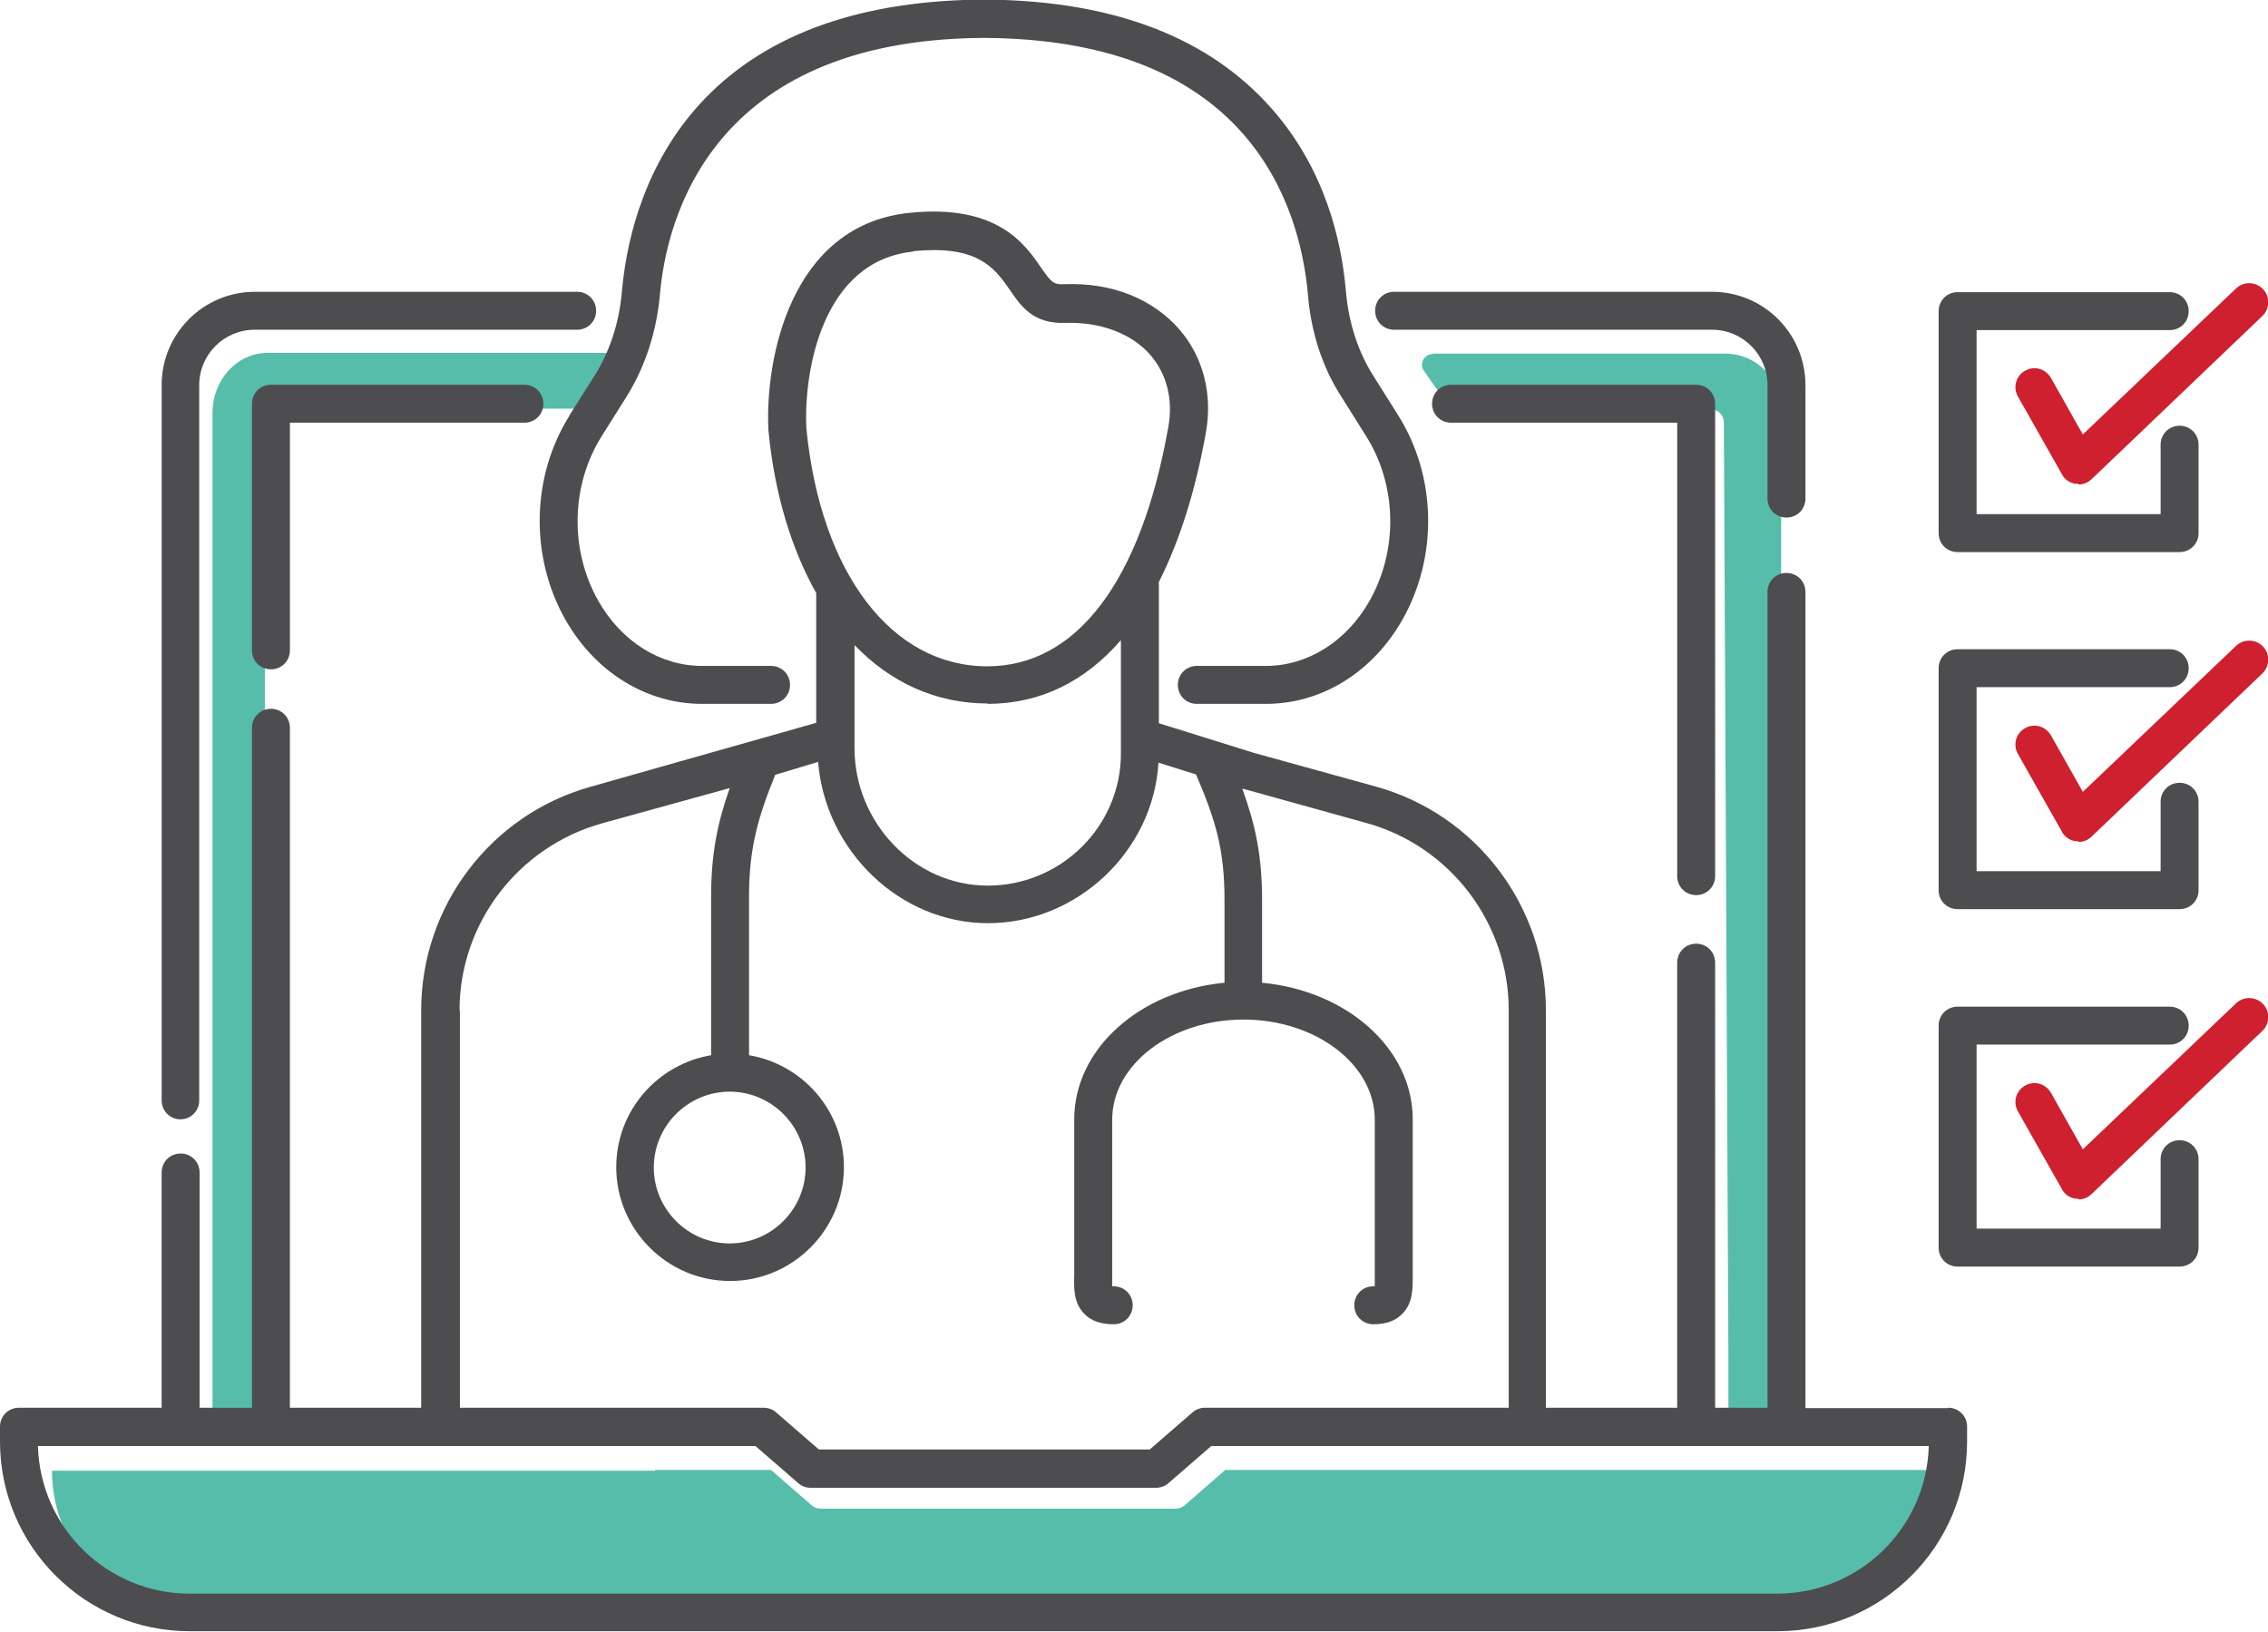
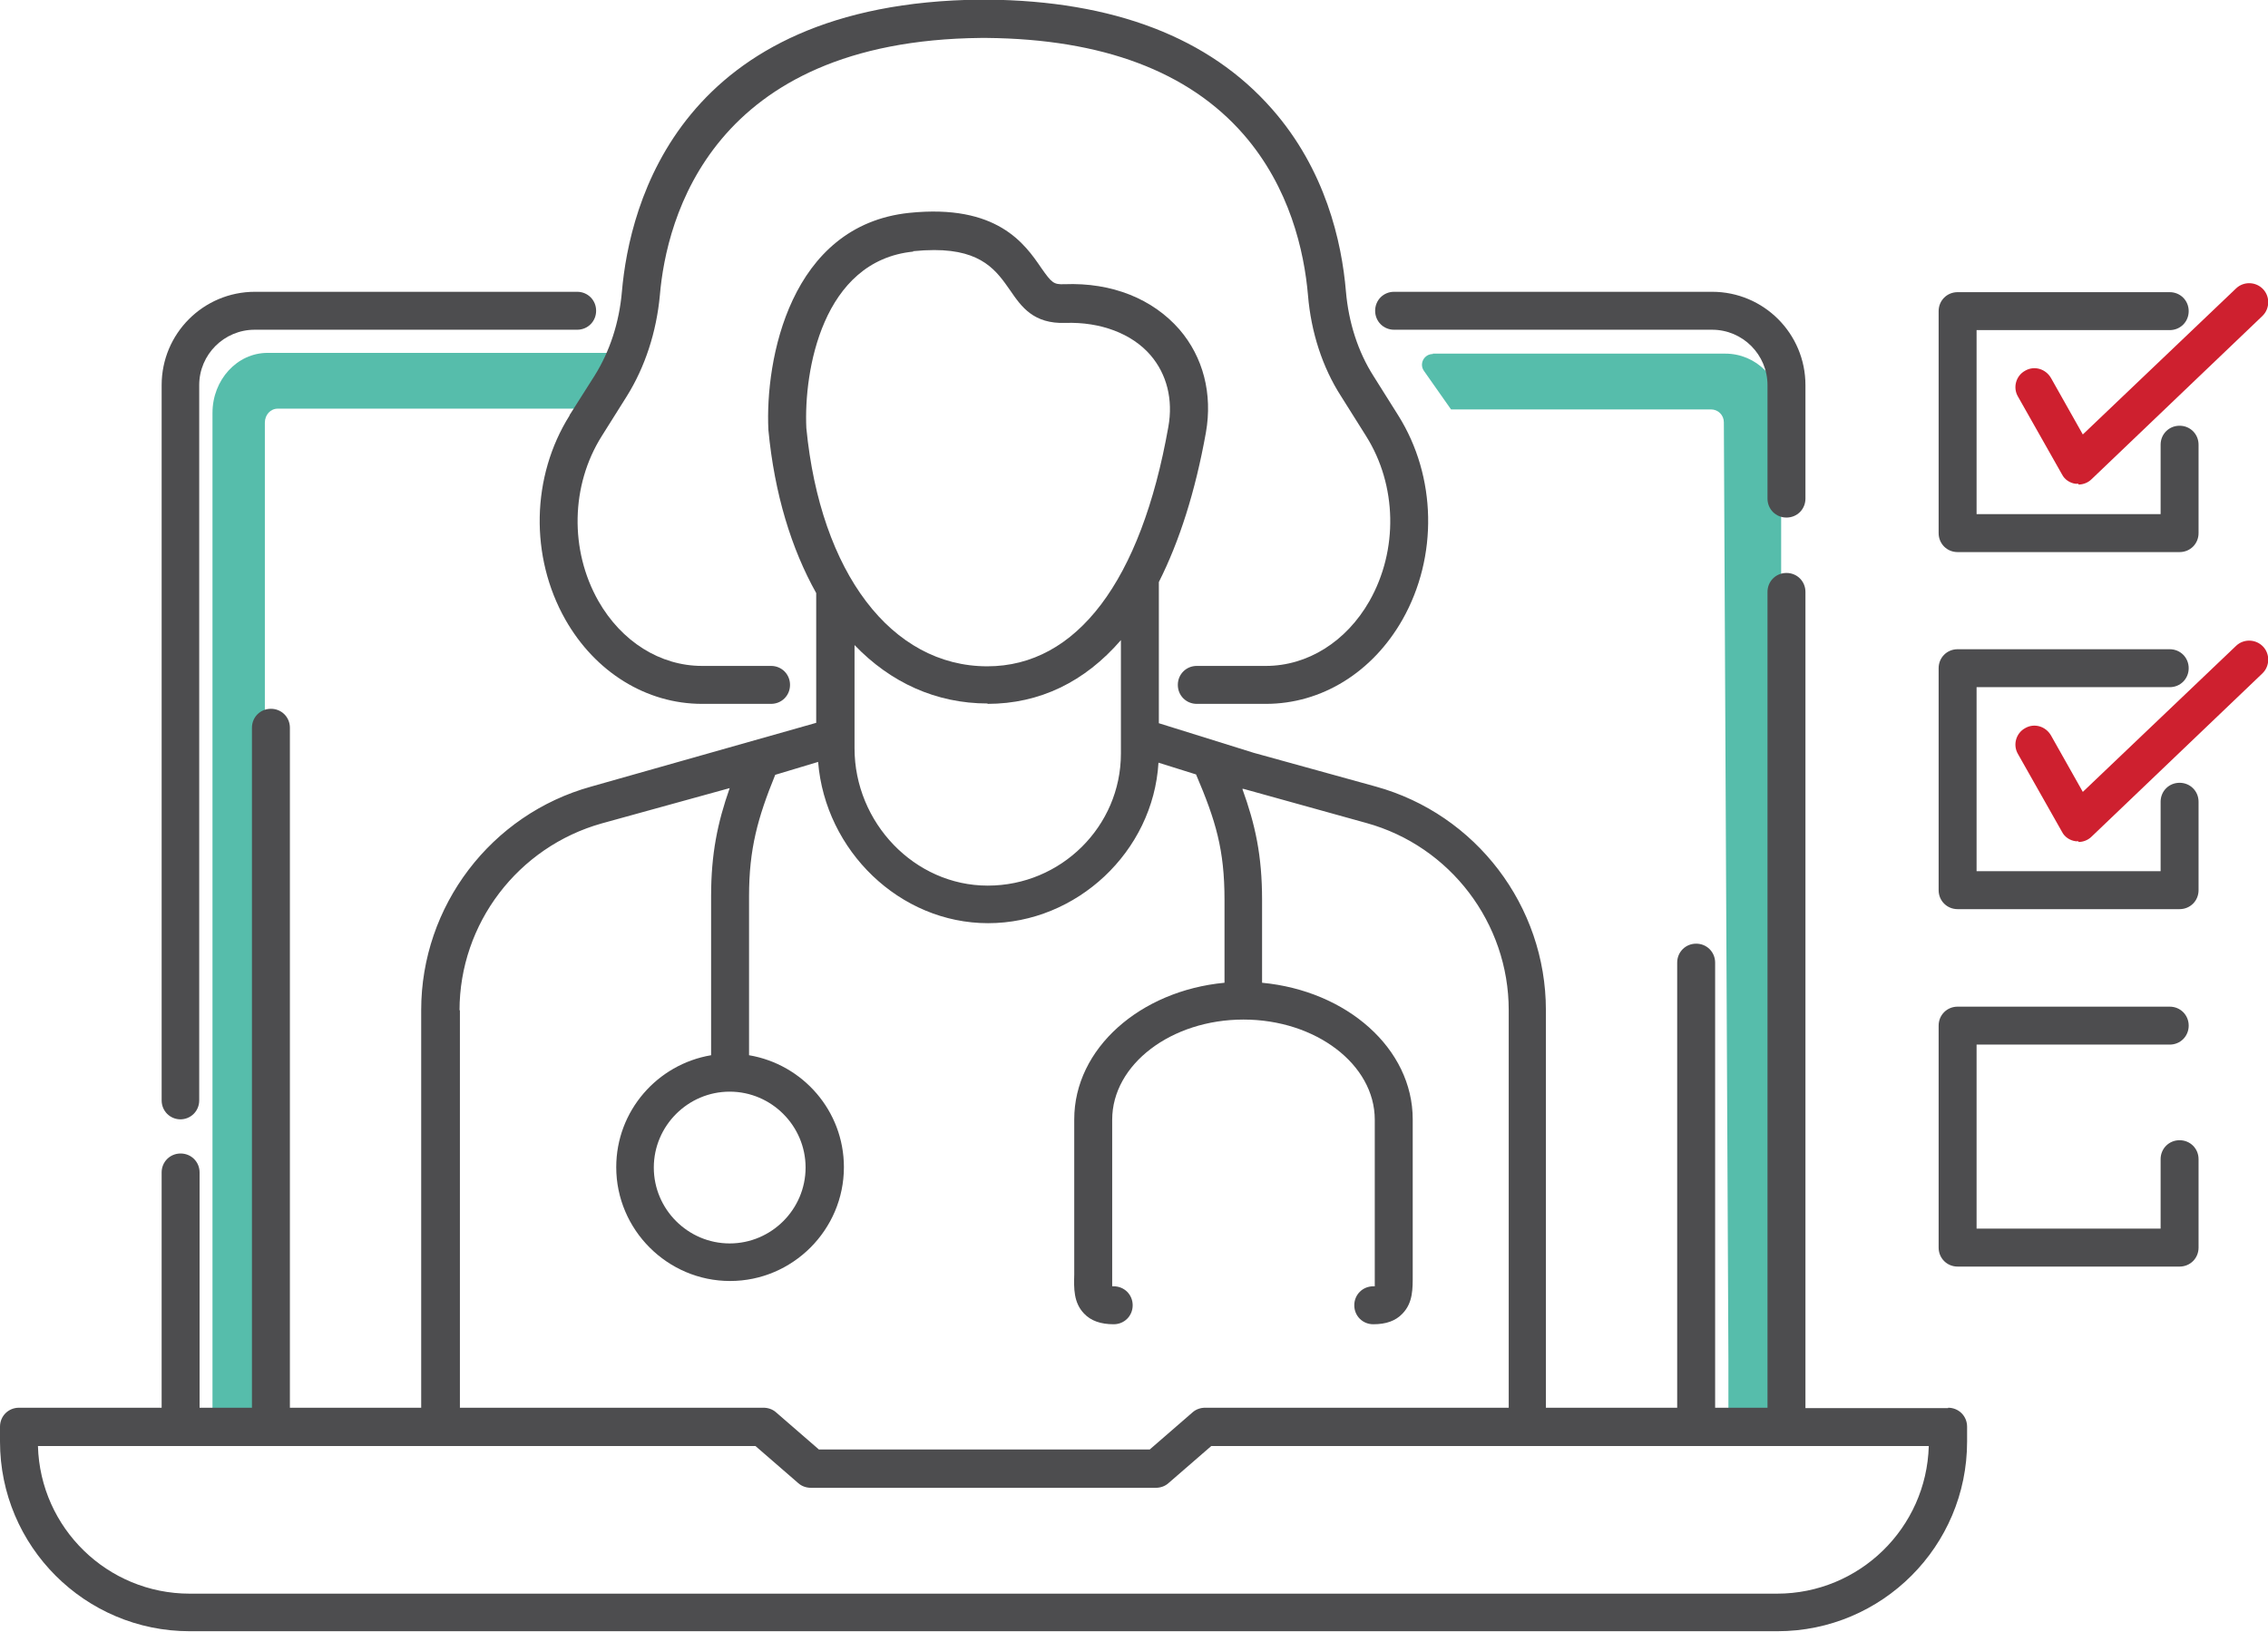
<svg xmlns="http://www.w3.org/2000/svg" id="FINAL_ART" data-name="FINAL ART" viewBox="0 0 59.77 43">
  <defs>
    <style>
      .cls-1 {
        fill: #ce202f;
      }

      .cls-2 {
        fill: #56bdab;
      }

      .cls-3 {
        fill: #4d4d4f;
      }
    </style>
  </defs>
  <g id="Telemedicine_Benefits" data-name="Telemedicine Benefits">
    <path class="cls-2" d="m15.5,10.77H7.32c-.19,0-.34.16-.34.37v26.57s.12,0,.12.02h-1.5V10.88c0-.87.65-1.58,1.45-1.58h9.59l-1.16,1.47Z" />
    <path class="cls-2" d="m37.76,9.32h7.71c.81,0,1.47.66,1.47,1.47v26.93h-1.39s0-1.89,0-1.89l-.12-24.7c0-.19-.15-.34-.34-.34h-6.85l-.71-1.01c-.14-.19,0-.45.23-.45Z" />
-     <path class="cls-2" d="m51.2,38.76c0,2.11-1.71,3.82-3.82,3.82H5.19c-2.11,0-3.82-1.71-3.82-3.82h15.89s0-.02.01-.02h3.05l1.08.94c.06.05.14.08.23.08h9.35c.08,0,.16-.03.23-.08l1.08-.94h2.17s-2.22,0-2.22,0h18.97Z" />
    <g>
      <path class="cls-3" d="m15.01,10.95c-1.01,1.61-1.05,3.72-.11,5.38.79,1.39,2.14,2.22,3.6,2.22h1.82c.28,0,.5-.22.5-.5s-.22-.5-.5-.5h-1.82c-1.1,0-2.12-.64-2.73-1.71-.76-1.34-.73-3.05.09-4.35l.66-1.05c.48-.77.78-1.69.87-2.66.17-2.01,1.35-6.71,8.46-6.78h.16c3.04.03,5.31.88,6.76,2.54,1.22,1.4,1.6,3.08,1.7,4.24.08.97.38,1.9.87,2.66l.66,1.05c.82,1.3.85,3.01.09,4.35-.61,1.07-1.63,1.71-2.73,1.71h-1.82c-.28,0-.5.22-.5.5s.22.5.5.5h1.82c1.47,0,2.81-.83,3.6-2.22.94-1.66.9-3.77-.11-5.38l-.66-1.05c-.4-.63-.65-1.4-.72-2.22-.11-1.31-.54-3.21-1.95-4.81-1.65-1.88-4.17-2.85-7.51-2.88h-.17c-7.94.08-9.25,5.4-9.45,7.69-.07.82-.32,1.58-.72,2.22l-.66,1.04Z" />
      <path class="cls-3" d="m51.34,37.11h-3.76V15.6c0-.28-.22-.5-.5-.5s-.5.22-.5.5v21.5h-1.38v-11.73c0-.28-.22-.5-.5-.5s-.5.22-.5.5v11.73h-3.46v-10.48c0-2.74-1.84-5.16-4.48-5.89l-3.22-.89-2.5-.78v-3.72c.54-1.07.96-2.38,1.24-3.94.18-1.02-.07-1.99-.7-2.72-.7-.8-1.77-1.24-3.03-1.19-.28.01-.33-.03-.61-.43-.43-.63-1.16-1.69-3.48-1.45-3.14.33-3.8,3.87-3.71,5.72.16,1.69.61,3.14,1.26,4.3v3.42l-5.93,1.68c-2.64.73-4.48,3.15-4.48,5.89v10.48h-3.46v-17.92c0-.28-.22-.5-.5-.5s-.5.22-.5.5v17.92h-1.38v-6.2c0-.28-.22-.5-.5-.5s-.5.22-.5.5v6.2H.5c-.28,0-.5.22-.5.5v.39c0,2.76,2.24,5,5,5h41.84c2.76,0,5-2.24,5-5v-.39c0-.28-.22-.5-.5-.5ZM24.06,6.62c.2-.02.39-.03.56-.03,1.27,0,1.65.56,2,1.06.3.44.62.89,1.46.86.92-.03,1.75.28,2.24.85.43.5.6,1.17.47,1.89-.72,4.07-2.42,6.31-4.77,6.31-2.53,0-4.4-2.47-4.77-6.28-.07-1.5.42-4.41,2.82-4.65Zm1.96,11.93c1.38,0,2.57-.58,3.52-1.68v2.99c0,1.92-1.58,3.48-3.51,3.48s-3.51-1.66-3.51-3.62v-2.72c.95.99,2.15,1.54,3.51,1.54Zm-6.79,10.22c1.1,0,2,.9,2,2s-.9,2-2,2-2-.9-2-2,.9-2,2-2Zm-7.12-2.14c0-2.29,1.54-4.31,3.75-4.93l3.37-.93c-.32.91-.49,1.73-.49,2.85v4.19c-1.42.24-2.5,1.47-2.5,2.95,0,1.65,1.35,3,3,3s3-1.35,3-3c0-1.48-1.08-2.71-2.5-2.95v-4.19c0-1.25.23-2.07.69-3.2l1.13-.34c.19,2.34,2.15,4.25,4.48,4.25s4.35-1.88,4.49-4.23l.99.31s0,0,0,0c.52,1.22.75,1.98.75,3.31v2.18c-2.22.21-3.96,1.73-3.96,3.6v4.09c-.01.36-.02.74.26,1.03.18.19.44.28.78.28.28,0,.5-.22.5-.5s-.22-.5-.5-.5c-.01,0-.03,0-.04,0,0-.08,0-.19,0-.28v-4.11c0-1.46,1.56-2.64,3.46-2.64s3.46,1.18,3.46,2.64v4.11c0,.09,0,.21,0,.28-.01,0-.02,0-.04,0-.28,0-.5.22-.5.5s.22.5.5.5c.34,0,.59-.09.77-.28.28-.29.27-.66.27-1.03v-4.09c0-1.87-1.74-3.39-3.97-3.6v-2.18c0-1.18-.18-1.99-.52-2.93h.03s3.24.9,3.24.9c2.21.61,3.75,2.64,3.75,4.93v10.48h-8c-.12,0-.24.04-.33.12l-1.13.98h-8.72l-1.13-.98c-.09-.08-.21-.12-.33-.12h-8v-10.48Zm34.74,15.37H5c-2.17,0-3.94-1.73-4-3.89h17.05s0,0,.01,0h1.85l1.13.98c.09.08.21.12.33.12h9.09c.12,0,.24-.04.33-.12l1.13-.98h2.31s0,0,.01,0h16.59c-.06,2.16-1.83,3.89-4,3.89Z" />
      <path class="cls-3" d="m4.75,29.5c.28,0,.5-.22.5-.5V10.15c0-.81.66-1.46,1.46-1.46h8.5c.28,0,.5-.22.5-.5s-.22-.5-.5-.5H6.72c-1.36,0-2.46,1.1-2.46,2.46v18.85c0,.28.22.5.5.5Z" />
      <path class="cls-3" d="m36.74,8.69h8.38c.81,0,1.46.66,1.46,1.46v2.99c0,.28.22.5.5.5s.5-.22.5-.5v-2.99c0-1.36-1.1-2.46-2.46-2.46h-8.38c-.28,0-.5.22-.5.5s.22.5.5.5Z" />
-       <path class="cls-3" d="m44.7,23.59c.28,0,.5-.22.5-.5v-12.45c0-.28-.22-.5-.5-.5h-6.46c-.28,0-.5.22-.5.5s.22.5.5.5h5.96v11.95c0,.28.22.5.5.5Z" />
-       <path class="cls-3" d="m13.82,10.14h-6.68c-.28,0-.5.22-.5.5v6.5c0,.28.22.5.5.5s.5-.22.5-.5v-6h6.18c.28,0,.5-.22.5-.5s-.22-.5-.5-.5Z" />
    </g>
    <g>
      <path class="cls-3" d="m57.44,14.55h-5.85c-.28,0-.5-.22-.5-.5v-5.85c0-.28.22-.5.5-.5h5.59c.28,0,.5.22.5.5s-.22.5-.5.5h-5.09v4.85h4.85v-1.83c0-.28.22-.5.5-.5s.5.22.5.5v2.33c0,.28-.22.5-.5.5Z" />
      <path class="cls-1" d="m54.77,12.75s-.05,0-.07,0c-.15-.02-.29-.11-.36-.25l-1.16-2.05c-.14-.24-.05-.55.19-.68.24-.14.54-.05.68.19l.84,1.49,4.04-3.85c.2-.19.52-.18.71.02.19.2.18.52-.02.71l-4.5,4.3c-.09.09-.22.14-.34.14Z" />
    </g>
    <g>
      <path class="cls-3" d="m57.44,23.96h-5.85c-.28,0-.5-.22-.5-.5v-5.85c0-.28.22-.5.5-.5h5.59c.28,0,.5.22.5.5s-.22.5-.5.5h-5.09v4.85h4.85v-1.83c0-.28.22-.5.5-.5s.5.22.5.5v2.33c0,.28-.22.5-.5.5Z" />
      <path class="cls-1" d="m54.77,22.17s-.05,0-.07,0c-.15-.02-.29-.11-.36-.25l-1.16-2.05c-.14-.24-.05-.55.19-.68.24-.14.54-.05.68.19l.84,1.49,4.04-3.85c.2-.19.52-.18.71.02.19.2.18.52-.02.71l-4.5,4.3c-.09.09-.22.14-.34.14Z" />
    </g>
    <g>
      <path class="cls-3" d="m57.44,33.38h-5.85c-.28,0-.5-.22-.5-.5v-5.85c0-.28.22-.5.5-.5h5.59c.28,0,.5.22.5.5s-.22.5-.5.5h-5.09v4.85h4.85v-1.83c0-.28.22-.5.5-.5s.5.22.5.5v2.33c0,.28-.22.5-.5.5Z" />
-       <path class="cls-1" d="m54.77,31.59s-.05,0-.07,0c-.15-.02-.29-.11-.36-.25l-1.16-2.05c-.14-.24-.05-.55.19-.68.24-.14.54-.05.68.19l.84,1.49,4.04-3.85c.2-.19.52-.18.71.02.19.2.18.52-.02.71l-4.5,4.3c-.09.09-.22.14-.34.14Z" />
    </g>
  </g>
</svg>